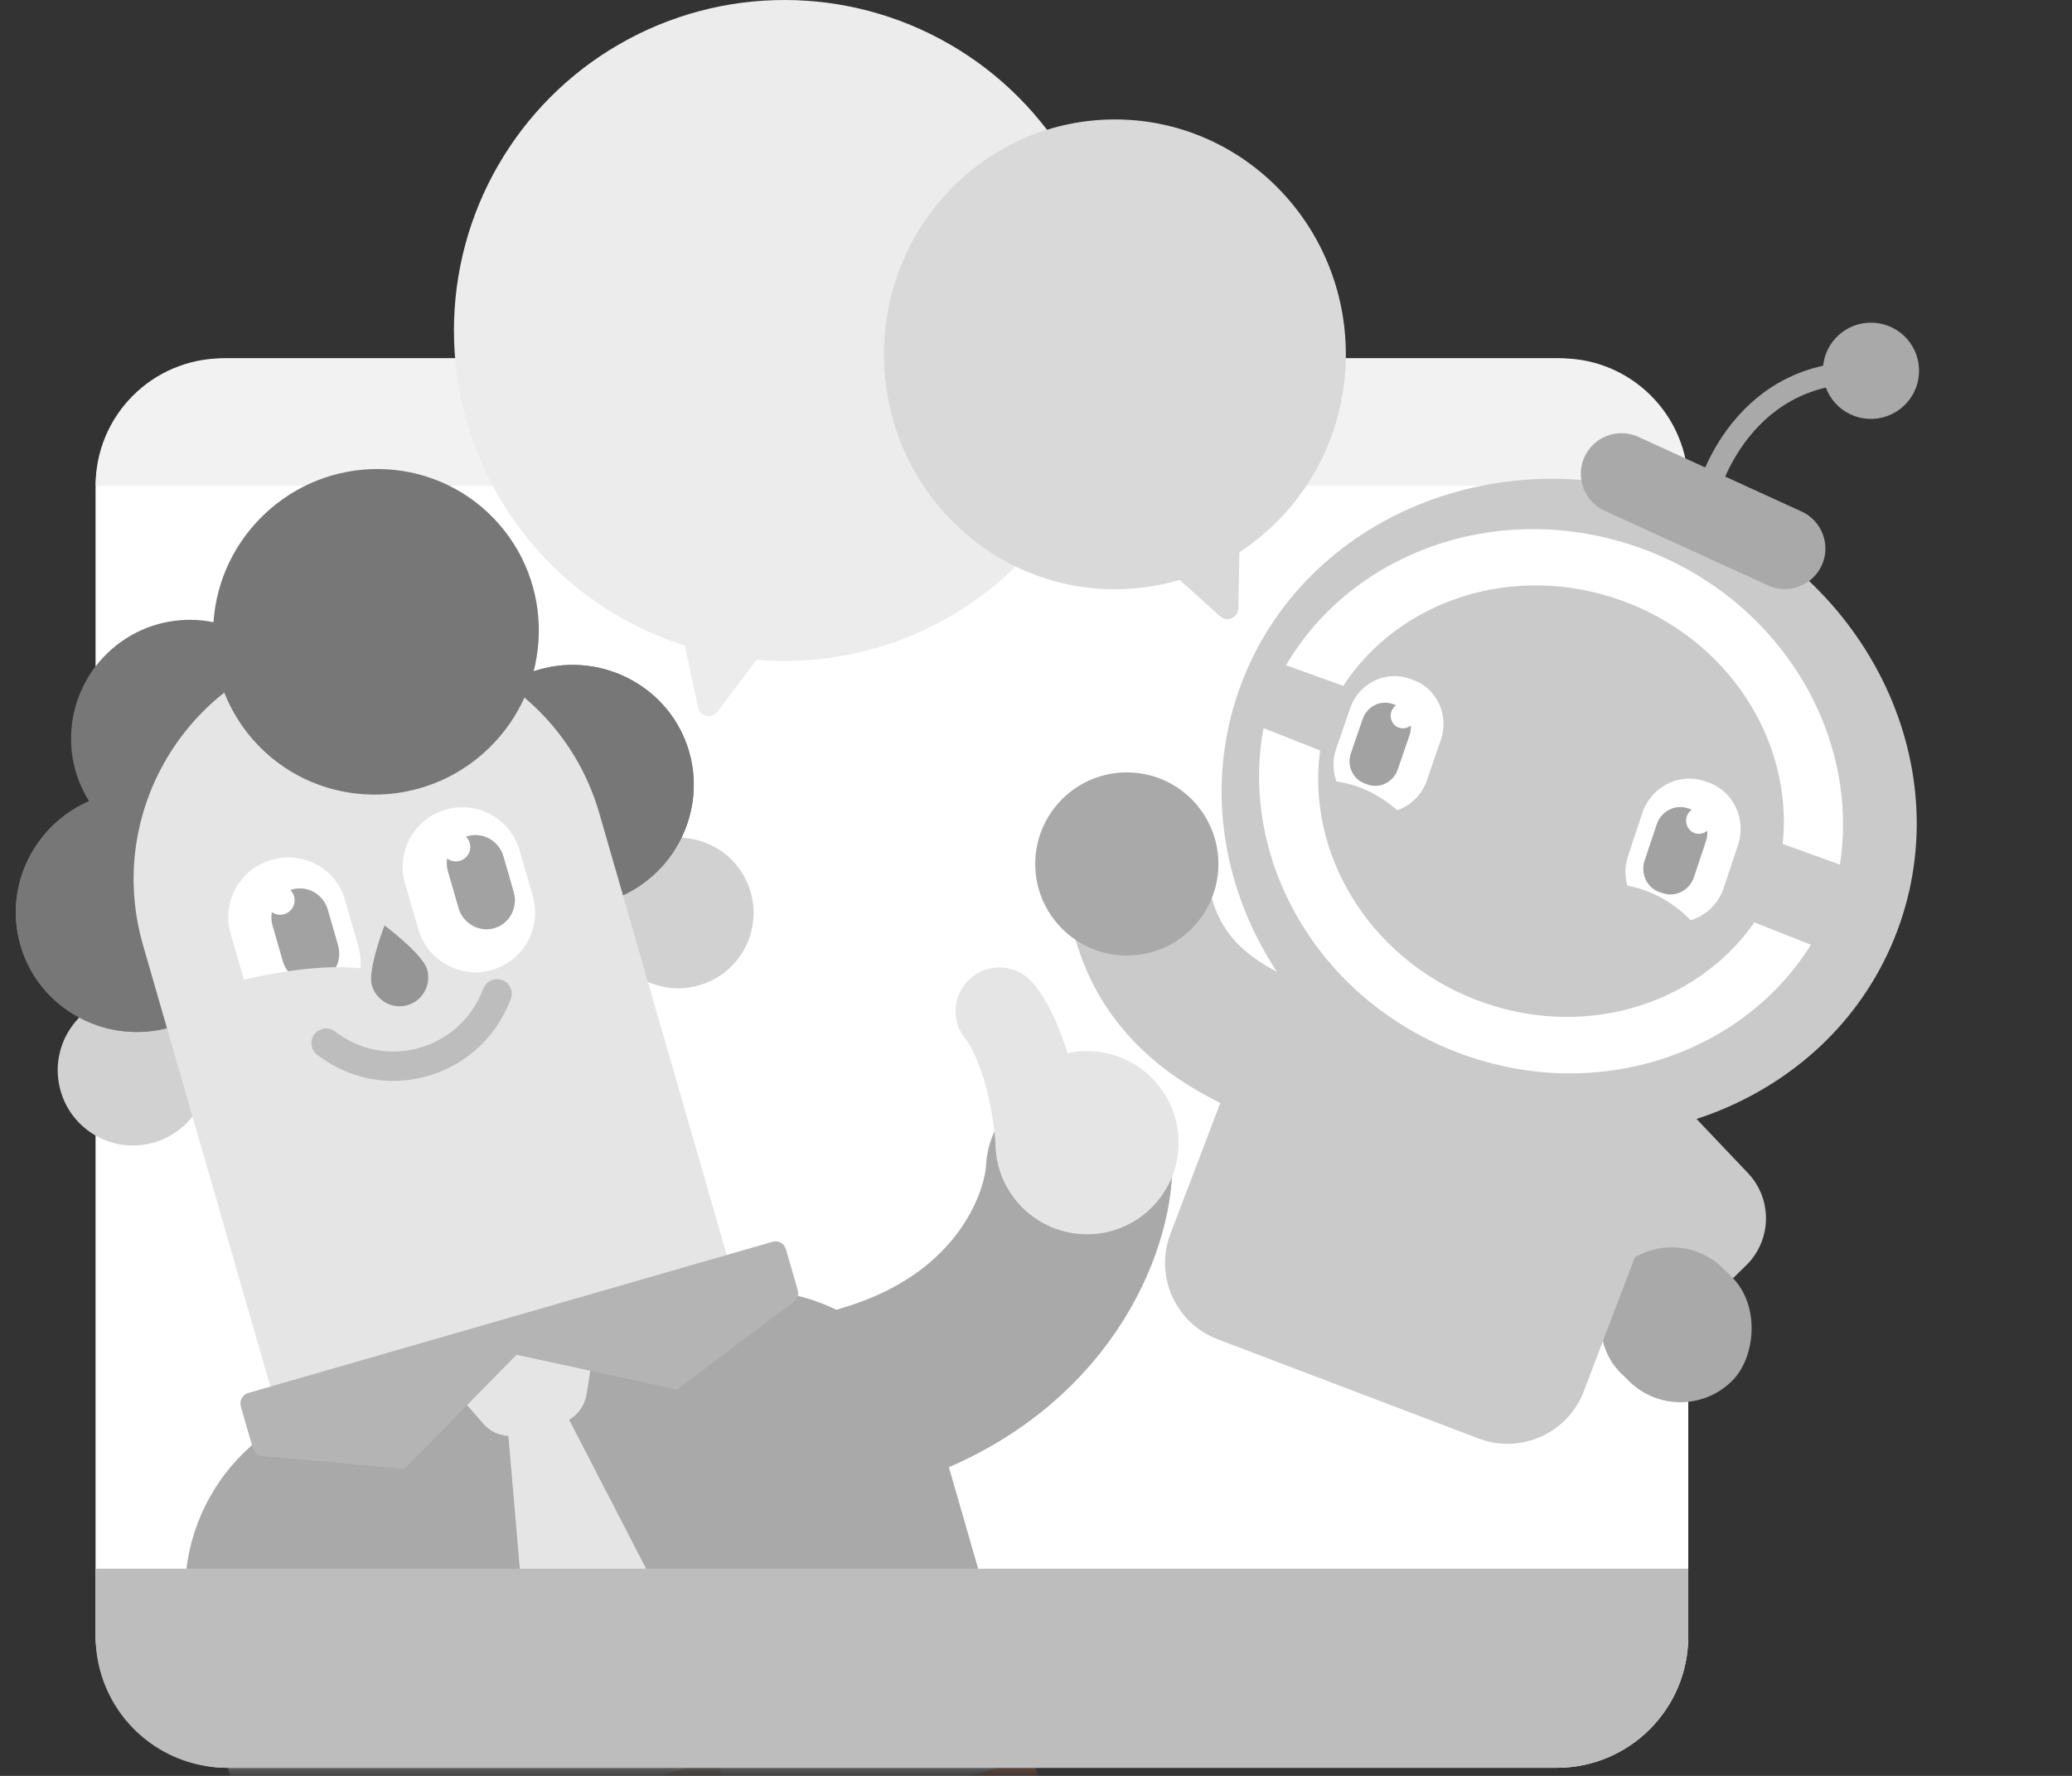
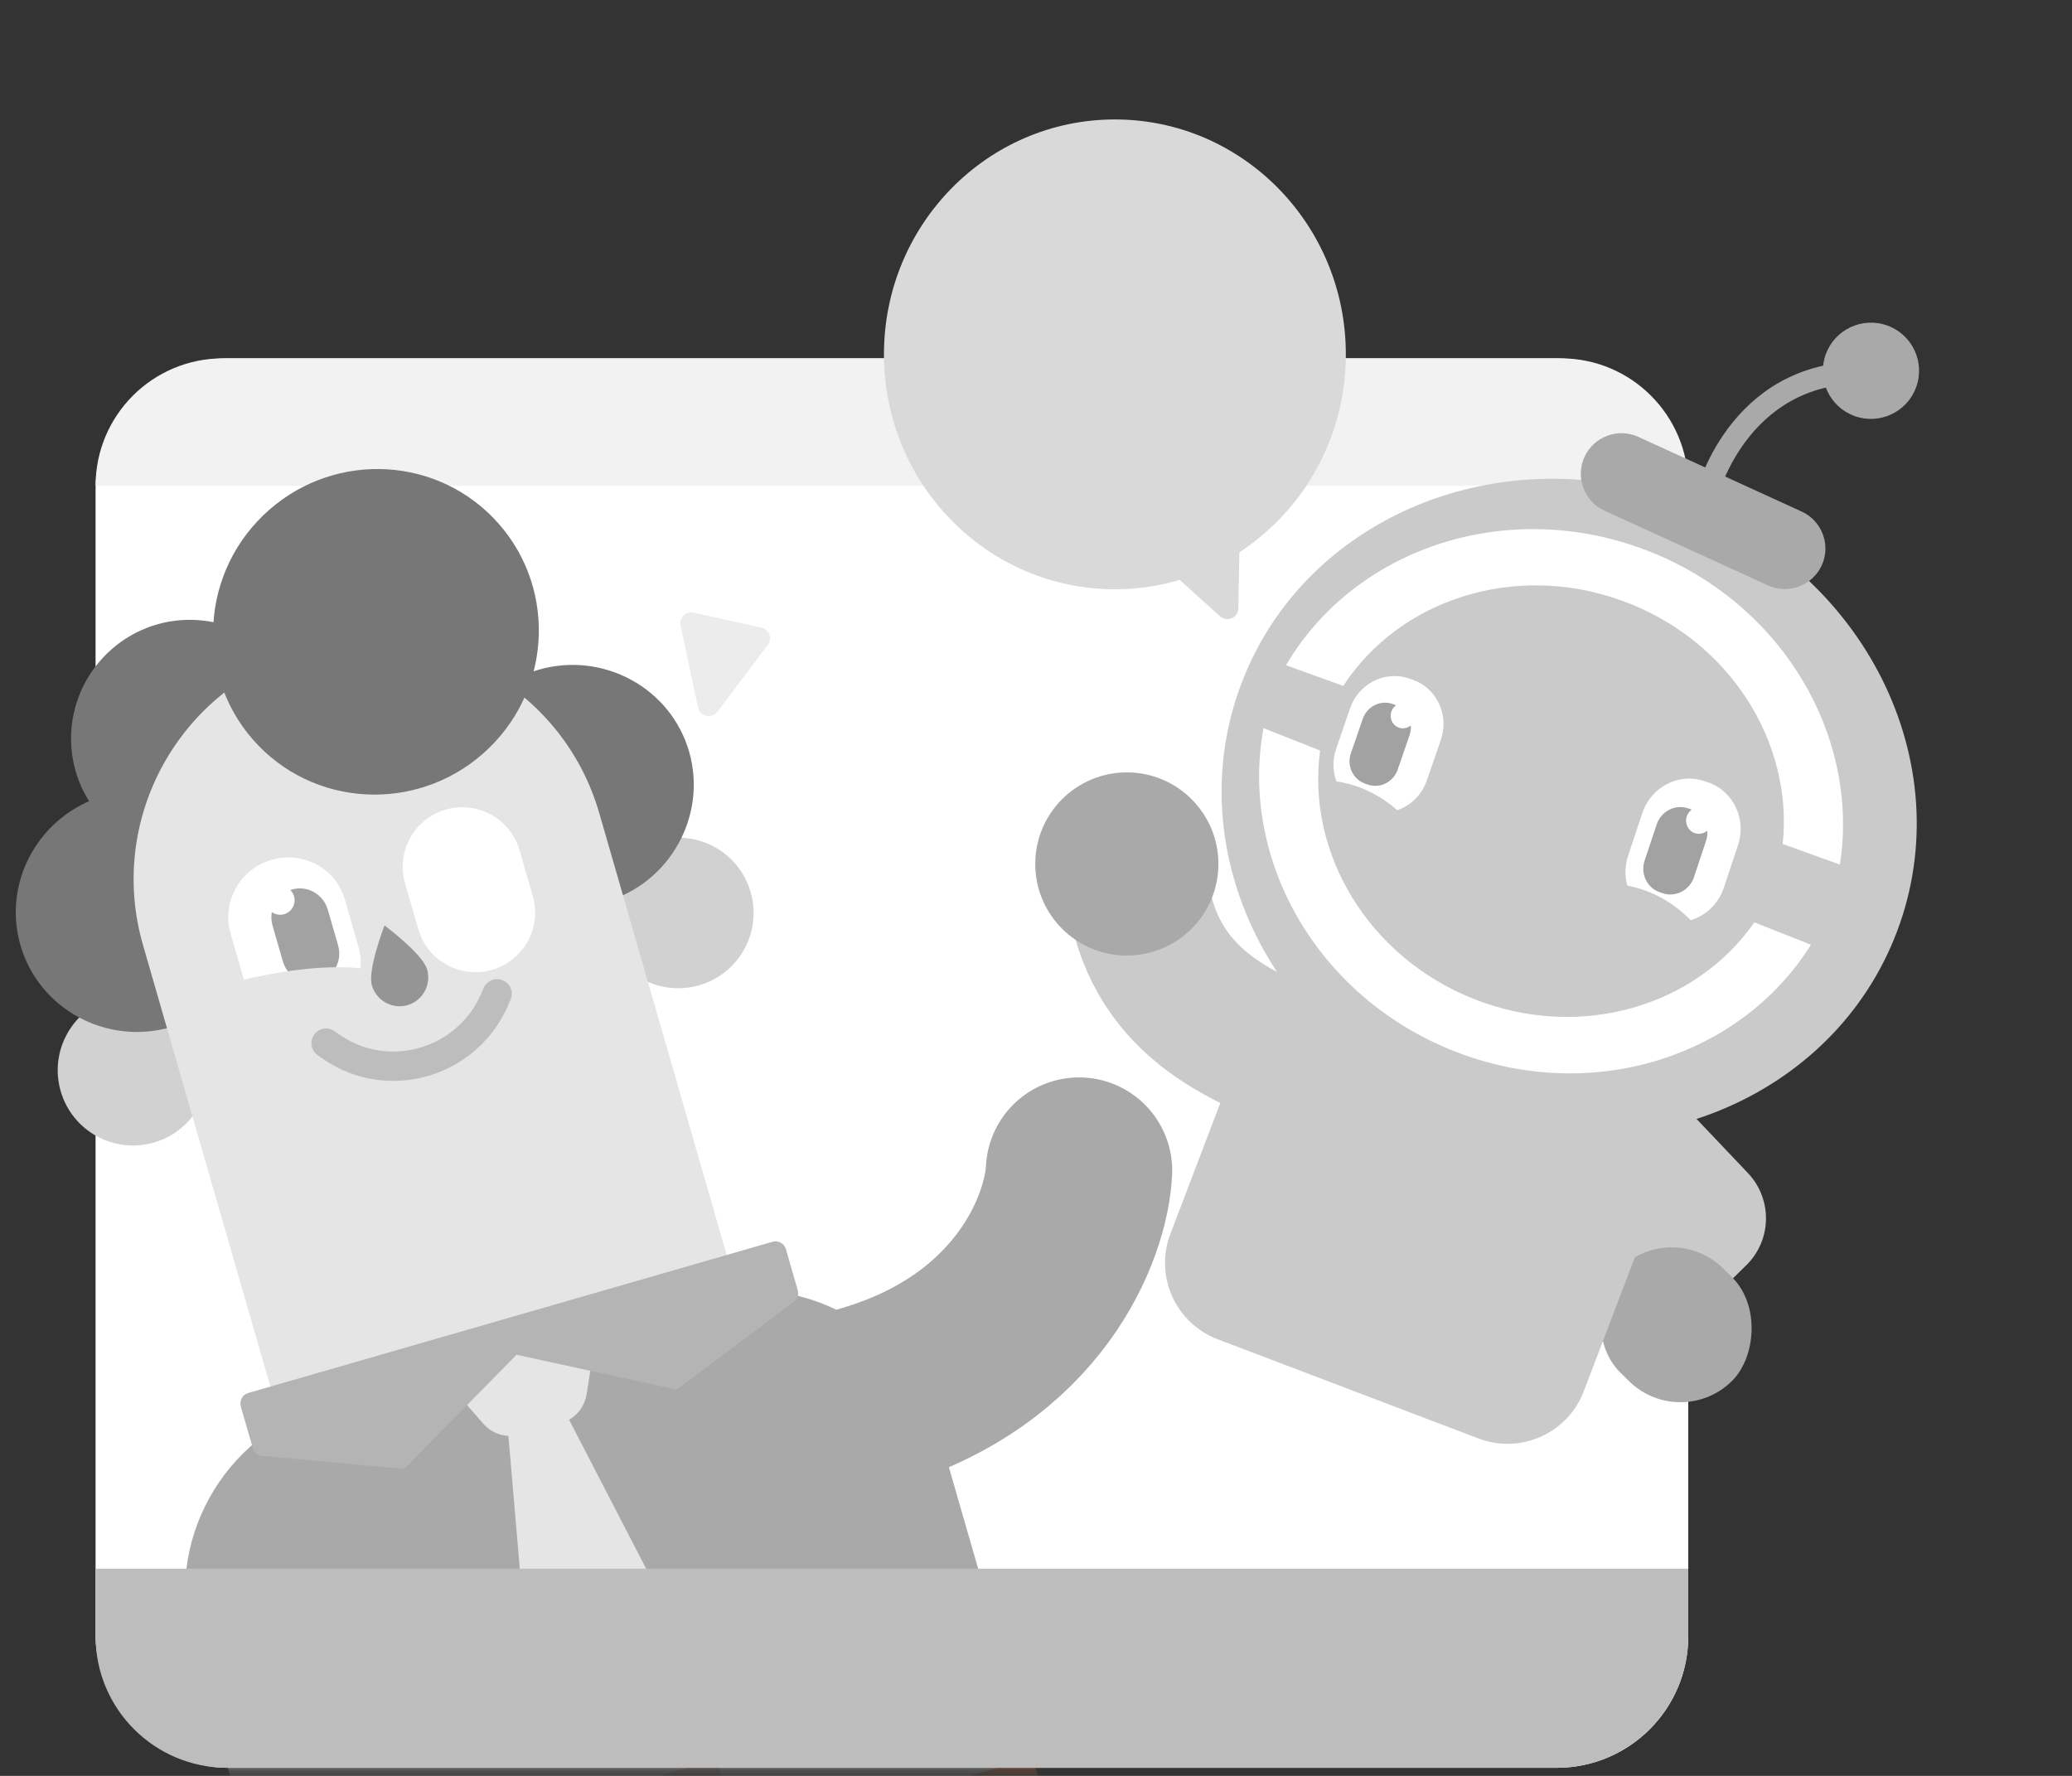
<svg xmlns="http://www.w3.org/2000/svg" width="189" height="162" viewBox="0 0 189 162" fill="none">
  <rect x="0" y="0" width="189" height="162" fill="#333333" stroke="none" />
  <rect x="8.717" y="32.69" width="145.28" height="128.573" rx="12" fill="white" />
  <path d="M153.998 44.31L8.718 44.311C8.718 37.892 13.921 32.688 20.34 32.688L142.376 32.688C148.794 32.688 153.998 37.892 153.998 44.31Z" fill="#F2F2F2" />
  <mask id="mask0_4615_2314" style="mask-type:alpha" maskUnits="userSpaceOnUse" x="0" y="22" width="165" height="140">
    <rect y="22.518" width="164.167" height="138.743" rx="12" fill="white" />
  </mask>
  <g mask="url(#mask0_4615_2314)">
    <path fill-rule="evenodd" clip-rule="evenodd" d="M81.917 181.551L47.878 191.369C38.532 194.065 28.679 188.626 25.985 179.285L17.566 150.094C14.869 140.744 20.312 130.894 29.658 128.198L63.689 118.383C73.034 115.687 82.887 121.126 85.581 130.467L94.001 159.659C96.706 169.006 91.263 178.856 81.917 181.551Z" fill="#A9A9A9" />
    <path d="M14.036 104.225C17.683 103.174 19.785 99.37 18.733 95.725C17.682 92.08 13.877 89.98 10.231 91.032C6.584 92.084 4.482 95.888 5.534 99.532C6.585 103.177 10.39 105.277 14.036 104.225Z" fill="#D1D1D1" />
    <path d="M63.773 89.88C67.419 88.828 69.521 85.024 68.47 81.379C67.419 77.735 63.614 75.635 59.967 76.686C56.321 77.738 54.219 81.542 55.27 85.187C56.321 88.831 60.126 90.931 63.773 89.88Z" fill="#D1D1D1" />
    <path fill-rule="evenodd" clip-rule="evenodd" d="M50.285 154.73L56.077 157.017C56.597 157.261 57.203 157.086 57.514 156.602L61.199 151.582C61.935 150.526 62.05 149.133 61.469 147.997L51.915 129.513C52.807 128.994 53.397 128.111 53.535 127.03L54.012 123.967C54.074 123.499 54.056 122.979 53.918 122.503C53.571 121.299 52.591 120.438 51.447 120.149C49.664 120.373 47.874 120.739 46.09 121.254L43.05 122.13C42.788 122.262 42.542 122.418 42.323 122.603C40.928 123.849 40.703 125.996 41.967 127.45L44.01 129.787C44.608 130.524 45.447 130.929 46.374 130.99L48.165 151.835C48.261 153.11 49.038 154.246 50.285 154.73Z" fill="#E5E5E5" />
    <path d="M49.241 243.032L108.268 226.007C110.728 225.297 112.177 222.676 111.468 220.217L94.194 160.327L26.176 179.945L43.449 239.835C44.156 242.285 46.781 243.741 49.241 243.032Z" fill="#A56644" />
    <path d="M92.037 152.817L24.01 172.438L26.172 179.935L94.199 160.314L92.037 152.817Z" fill="#A2A2A2" />
    <path d="M65.386 160.504L50.211 164.881L52.373 172.378L67.548 168.001L65.386 160.504Z" fill="#938579" />
-     <path fill-rule="evenodd" clip-rule="evenodd" d="M15.587 93.698C9.706 95.394 3.542 92.043 1.864 86.225C0.186 80.407 3.619 74.288 9.5 72.592C15.381 70.895 21.545 74.247 23.223 80.064C24.898 85.873 21.468 92.001 15.587 93.698ZM55.239 82.261C49.358 83.957 43.194 80.606 41.499 74.728C39.803 68.85 43.253 62.791 49.134 61.094C55.016 59.398 61.18 62.75 62.858 68.567C64.536 74.385 61.12 80.565 55.239 82.261Z" fill="#807A7A" />
    <path fill-rule="evenodd" clip-rule="evenodd" d="M15.587 93.698C9.706 95.394 3.542 92.043 1.864 86.225C0.186 80.407 3.619 74.288 9.5 72.592C15.381 70.895 21.545 74.247 23.223 80.064C24.898 85.873 21.468 92.001 15.587 93.698ZM55.239 82.261C49.358 83.957 43.194 80.606 41.499 74.728C39.803 68.85 43.253 62.791 49.134 61.094C55.016 59.398 61.18 62.75 62.858 68.567C64.536 74.385 61.12 80.565 55.239 82.261Z" fill="#777777" />
    <path d="M9.779 59.599C5.497 63.75 5.368 70.558 9.487 74.818C13.614 79.076 20.431 79.163 24.713 75.012C28.995 70.861 29.124 64.053 25.005 59.793C20.878 55.535 14.06 55.447 9.779 59.599Z" fill="#777777" />
    <path fill-rule="evenodd" clip-rule="evenodd" d="M27.855 59.392C39.374 56.069 51.347 62.678 54.668 74.191L67.325 118.074L25.698 130.08L13.041 86.198C9.72 74.684 16.395 62.697 27.855 59.392Z" fill="#E5E5E5" />
    <path fill-rule="evenodd" clip-rule="evenodd" d="M24.754 78.441C21.878 79.27 20.205 82.285 21.034 85.159L22.245 89.358C23.074 92.232 26.087 93.895 28.971 93.063C31.847 92.233 33.52 89.219 32.691 86.345L31.48 82.146C30.712 79.254 27.69 77.594 24.754 78.441Z" fill="white" />
    <path fill-rule="evenodd" clip-rule="evenodd" d="M26.64 81.14C25.262 81.537 24.449 83.01 24.863 84.447L25.797 87.685C26.212 89.122 27.684 89.935 29.062 89.538C30.439 89.14 31.253 87.668 30.838 86.231L29.904 82.993C29.49 81.556 28.017 80.743 26.64 81.14Z" fill="#A2A2A2" />
    <path fill-rule="evenodd" clip-rule="evenodd" d="M40.664 73.851C43.54 73.022 46.561 74.682 47.39 77.556L48.601 81.755C49.43 84.629 47.766 87.641 44.882 88.473C42.006 89.302 38.984 87.642 38.156 84.768L36.944 80.569C36.116 77.695 37.78 74.683 40.664 73.851Z" fill="white" />
-     <path fill-rule="evenodd" clip-rule="evenodd" d="M42.663 76.276C44.041 75.879 45.514 76.692 45.928 78.129L46.862 81.367C47.276 82.804 46.463 84.276 45.085 84.674C43.708 85.071 42.235 84.258 41.821 82.821L40.887 79.583C40.412 78.163 41.226 76.691 42.663 76.276Z" fill="#A2A2A2" />
    <path d="M22.219 92.861C26.411 91.849 29.745 91.469 32.343 91.695" stroke="#E5E5E5" stroke-width="6.8" stroke-linecap="round" stroke-linejoin="round" />
    <path d="M29.744 95.156L30.074 95.389C34.585 98.636 40.829 97.548 44.079 93.038C44.582 92.311 45.005 91.533 45.343 90.657" stroke="#BDBDBD" stroke-width="2.677" stroke-linecap="round" stroke-linejoin="round" />
    <path fill-rule="evenodd" clip-rule="evenodd" d="M22.642 127.071L70.454 113.281C70.99 113.126 71.535 113.419 71.692 113.965L72.763 117.679C72.883 118.094 72.746 118.528 72.425 118.751L61.743 126.765L47.118 123.584L36.867 134.005L23.913 132.809C23.514 132.793 23.178 132.505 23.055 132.081L21.984 128.367C21.803 127.772 22.097 127.228 22.642 127.071Z" fill="#B4B4B4" />
    <path d="M24.003 47.02C18.085 52.75 17.898 62.153 23.577 68.017C29.255 73.881 38.668 73.988 44.587 68.258C50.505 62.529 50.692 53.125 45.014 47.261C39.333 41.389 29.92 41.281 24.003 47.02Z" fill="#777777" />
    <path fill-rule="evenodd" clip-rule="evenodd" d="M37.171 91.692C38.565 91.289 39.361 89.822 38.957 88.419C38.553 87.017 35.073 84.419 35.073 84.419C35.073 84.419 33.511 88.471 33.916 89.873C34.321 91.276 35.776 92.094 37.171 91.692Z" fill="#959595" />
    <path d="M41.945 78.528C42.643 78.327 43.046 77.598 42.845 76.9C42.644 76.202 41.914 75.799 41.216 76.001C40.517 76.202 40.114 76.931 40.316 77.629C40.517 78.327 41.246 78.73 41.945 78.528Z" fill="white" />
    <path d="M25.919 83.394C26.618 83.192 27.021 82.463 26.82 81.765C26.618 81.067 25.889 80.664 25.19 80.866C24.492 81.067 24.089 81.796 24.29 82.494C24.492 83.192 25.221 83.595 25.919 83.394Z" fill="white" />
    <path d="M98.425 106.783C98.183 111.868 93.994 123.127 79.176 127.486" stroke="#A9A9A9" stroke-width="17" stroke-linecap="round" />
-     <circle cx="99.153" cy="104.24" r="8.354" fill="#E5E5E5" />
-     <path d="M91.162 92.254C92.131 93.344 94.213 97.193 94.794 103.876" stroke="#E5E5E5" stroke-width="8" stroke-linecap="round" />
    <path d="M104.24 83.535C106.783 92.978 115.499 95.521 122.4 98.063" stroke="#CACACA" stroke-width="13" stroke-linecap="round" />
    <path d="M148.186 103.873L155.086 111.137L149.396 116.719L153.634 121.307" stroke="#CACACA" stroke-width="12" stroke-linecap="round" stroke-linejoin="round" />
    <circle cx="102.785" cy="78.813" r="8.354" fill="#A9A9A9" />
    <rect x="152.416" y="111.021" width="14.461" height="13.347" rx="6.673" transform="rotate(44.561 152.416 111.021)" fill="#A9A9A9" />
    <path d="M129.171 90.668L142.341 95.673C149.106 98.261 152.492 105.832 149.921 112.6L144.473 126.899C143.015 130.748 138.712 132.678 134.869 131.224L111.069 122.17C107.225 120.705 105.295 116.402 106.76 112.558L112.212 98.253C114.792 91.472 122.384 88.073 129.159 90.659C129.159 90.659 129.165 90.664 129.171 90.668Z" fill="#CACACA" />
  </g>
-   <path d="M8.717 143.102H153.997V149.262C153.997 155.889 148.625 161.262 141.997 161.262H20.717C14.089 161.262 8.717 155.889 8.717 149.262V143.102Z" fill="#BDBDBD" />
+   <path d="M8.717 143.102H153.997V149.262C153.997 155.889 148.625 161.262 141.997 161.262H20.717C14.089 161.262 8.717 155.889 8.717 149.262V143.102" fill="#BDBDBD" />
  <path d="M173.051 84.942C178.833 69.595 170.127 52.107 153.605 45.882C137.08 39.656 119 47.051 113.218 62.398C107.436 77.746 116.143 95.234 132.664 101.459C149.186 107.684 167.269 100.29 173.051 84.942Z" fill="#CACACA" />
  <path d="M147.907 54.779C157.698 58.302 163.6 67.662 162.61 76.989L167.831 78.871C169.691 66.853 162.243 54.533 149.612 49.987C136.981 45.441 123.451 50.209 117.304 60.685L122.526 62.567C127.648 54.717 138.114 51.252 147.907 54.779Z" fill="white" />
  <path d="M161.261 53.397L146.357 46.587C144.506 45.741 143.681 43.532 144.532 41.678C145.378 39.827 147.587 39.001 149.441 39.852L164.347 46.667C166.198 47.514 167.024 49.722 166.172 51.576C165.322 53.427 163.115 54.248 161.261 53.397Z" fill="#A9A9A9" />
  <path d="M155.75 44.969C155.75 44.969 158.821 33.067 171.268 34.045" stroke="#A9A9A9" stroke-width="2" stroke-miterlimit="10" />
  <path d="M174.912 34.91C175.514 32.563 174.099 30.169 171.75 29.572C169.402 28.97 167.009 30.385 166.41 32.737C165.811 35.09 167.223 37.478 169.576 38.078C171.921 38.675 174.31 37.258 174.912 34.91Z" fill="#A9A9A9" />
  <path d="M128.53 61.892L128.873 62.013C131.056 62.769 132.204 65.231 131.431 67.484L130.153 71.197C129.376 73.449 126.959 74.67 124.775 73.914L124.433 73.792C122.249 73.036 121.101 70.574 121.874 68.321L123.152 64.608C123.928 62.36 126.347 61.136 128.53 61.892Z" fill="white" />
  <path d="M127.012 64.212L127.283 64.307C128.383 64.69 128.963 65.931 128.573 67.067L127.493 70.202C127.103 71.338 125.88 71.957 124.783 71.575L124.512 71.48C123.411 71.097 122.832 69.856 123.221 68.719L124.302 65.584C124.691 64.448 125.911 63.829 127.012 64.212Z" fill="#A2A2A2" />
  <path d="M126.917 64.91C126.709 65.522 127.018 66.175 127.606 66.38C128.194 66.585 128.844 66.259 129.052 65.647C129.261 65.035 128.952 64.382 128.364 64.177C127.775 63.976 127.124 64.302 126.917 64.91Z" fill="white" />
  <path d="M155.431 71.245L155.79 71.364C158.09 72.135 159.33 74.708 158.537 77.08L157.235 80.994C156.444 83.372 153.912 84.682 151.612 83.911L151.252 83.793C148.952 83.022 147.716 80.45 148.506 78.076L149.808 74.162C150.597 71.789 153.131 70.475 155.431 71.245Z" fill="white" />
  <path d="M153.953 73.731L154.237 73.827C155.395 74.214 156.02 75.511 155.619 76.71L154.516 80.014C154.119 81.215 152.842 81.871 151.68 81.486L151.396 81.391C150.239 81.003 149.614 79.706 150.014 78.507L151.117 75.203C151.518 74.004 152.796 73.344 153.953 73.731Z" fill="#A2A2A2" />
  <path d="M153.864 74.467C153.652 75.107 153.982 75.8 154.603 76.003C155.228 76.211 155.903 75.858 156.116 75.219C156.328 74.579 155.998 73.885 155.376 73.683C154.756 73.476 154.082 73.824 153.864 74.467Z" fill="white" />
  <path d="M155.088 84.913C151.31 80.264 146.492 80.313 144.555 80.918L144.555 86.367L151.094 87.82L155.088 84.913Z" fill="#CACACA" />
  <path d="M128.939 75.47C125.161 70.821 120.343 70.869 118.406 71.475L118.406 76.924L124.945 78.376L128.939 75.47Z" fill="#CACACA" />
  <path d="M134.448 91.133C144.128 94.964 154.683 91.822 160.025 84.139L165.188 86.183C158.748 96.474 145.089 100.818 132.608 95.876C120.123 90.936 113.042 78.383 115.252 66.422L120.416 68.465C119.148 77.758 124.773 87.3 134.448 91.133Z" fill="white" />
-   <circle cx="71.552" cy="30.146" r="30.146" fill="#ECECEC" />
  <ellipse cx="101.697" cy="32.325" rx="21.066" ry="21.429" fill="#D9D9D9" />
  <path d="M65.445 64.921C64.929 65.606 63.846 65.366 63.668 64.527L62.081 57.067C61.93 56.355 62.565 55.725 63.276 55.882L69.453 57.251C70.163 57.409 70.473 58.248 70.035 58.829L65.445 64.921Z" fill="#ECECEC" />
  <path d="M112.958 55.494C112.943 56.352 111.926 56.793 111.289 56.219L105.623 51.114C105.082 50.627 105.226 49.744 105.894 49.454L111.697 46.933C112.364 46.644 113.108 47.141 113.095 47.868L112.958 55.494Z" fill="#D9D9D9" />
</svg>